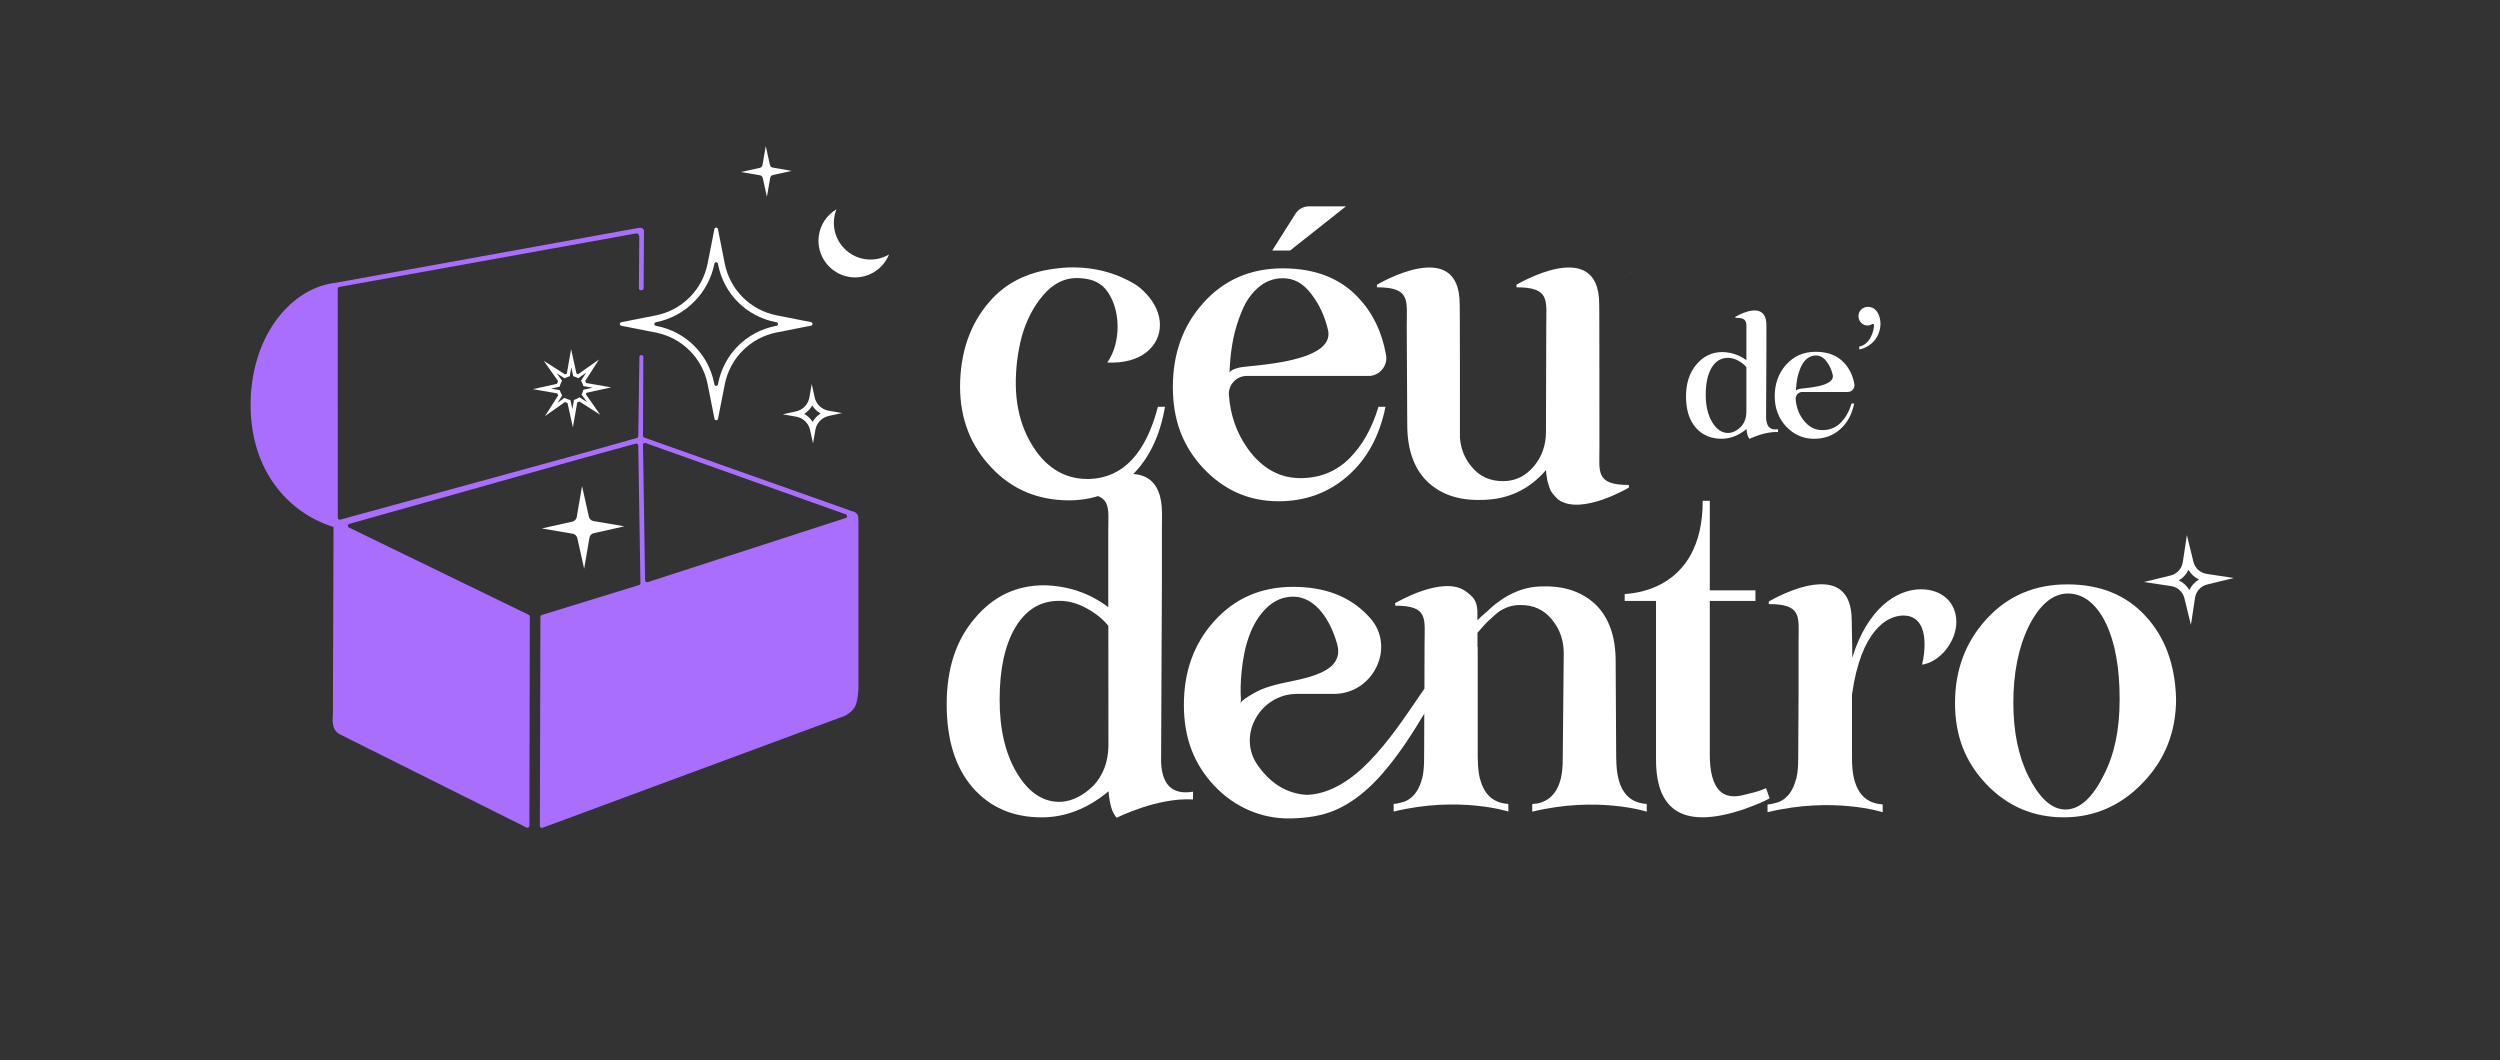
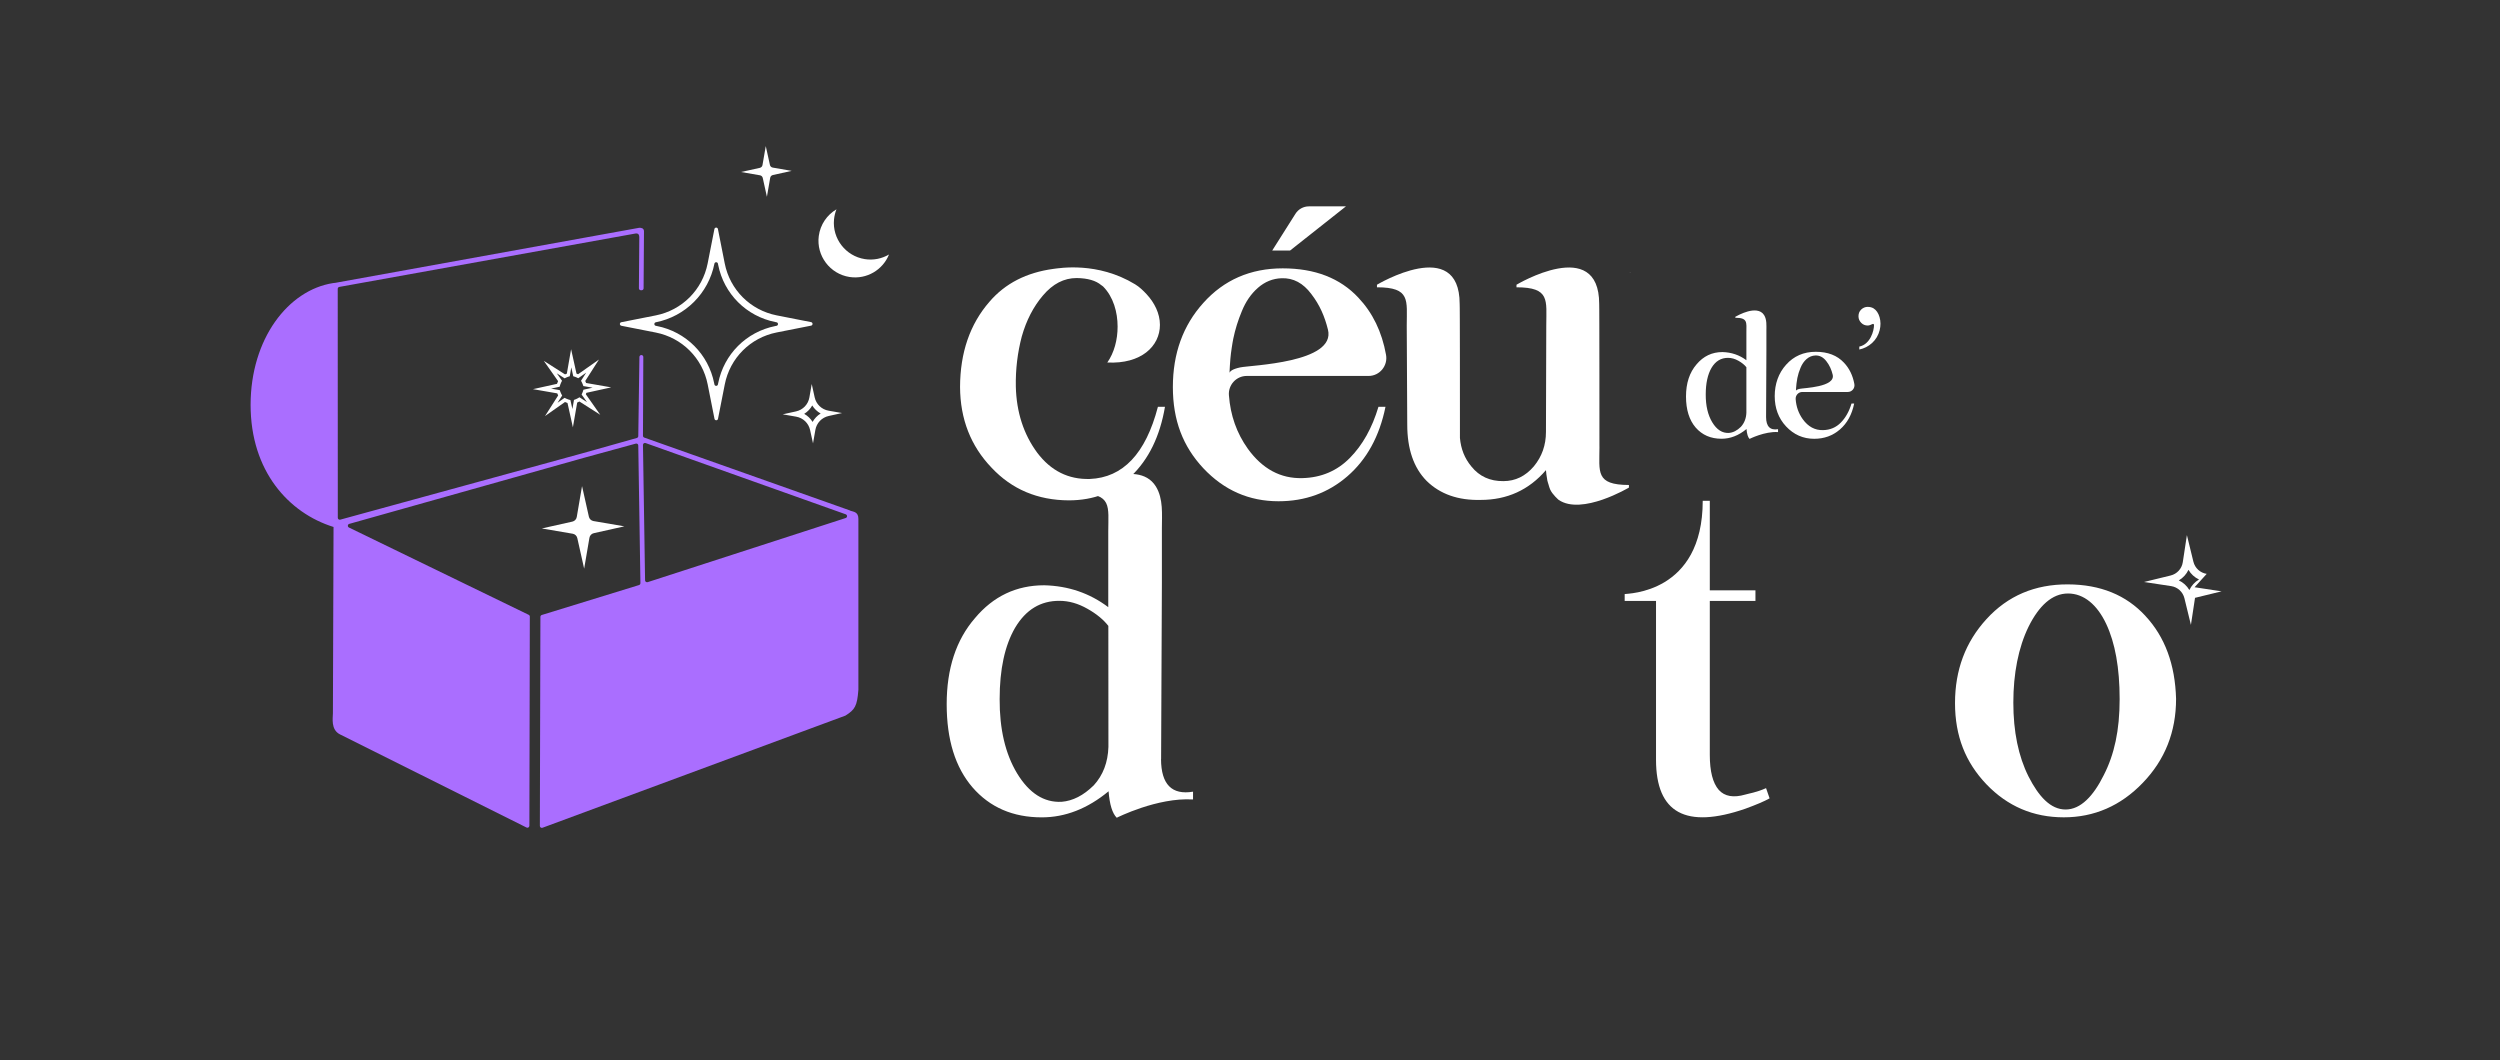
<svg xmlns="http://www.w3.org/2000/svg" id="Camada_1" data-name="Camada 1" viewBox="0 0 639.65 271.3">
  <rect x="0" y="0" width="639.65" height="271.3" fill="#333333" stroke="none" />
  <defs>
    <style>
      .cls-1 {
        fill: #fff;
      }

      .cls-2 {
        fill: #aa6eff;
      }
    </style>
  </defs>
  <g>
    <g>
      <path class="cls-1" d="M296.26,104.1c-3.12,11.96-8.94,18.12-17.44,18.45-5.46.15-9.94-2.09-13.43-6.71-3.5-4.74-5.32-10.39-5.48-16.93-.08-4.4.43-8.67,1.52-12.81,1.17-4.14,2.98-7.64,5.42-10.5,2.52-2.98,5.39-4.46,8.63-4.46,2.85.04,4.92.66,6.28,1.81.15.13.33.2.47.34,2.65,2.67,3.72,6.6,3.72,10.28,0,3.39-.88,6.67-2.63,9.18,8.64.44,13.46-4.16,13.46-9.63,0-2.94-1.42-5.69-3.39-7.82-.89-.96-1.84-1.88-2.96-2.56-9.65-5.86-19.37-4.13-20.95-3.94-6.79.93-12.28,3.68-16.34,8.43-4.97,5.72-7.47,12.98-7.5,21.78.04,8.21,2.73,15.09,8.07,20.66,5.19,5.53,11.78,8.31,19.75,8.35,6.4,0,11.72-2.07,15.97-6.21,4.48-4.29,7.36-10.2,8.64-17.72h-1.81Z" />
      <path class="cls-1" d="M344.36,52.8h-9.46c-1.4,0-2.69.71-3.44,1.89l-5.95,9.41h4.57l14.28-11.29Z" />
      <path class="cls-1" d="M318.97,96.19h31.19c2.84,0,4.98-2.61,4.47-5.41-1.05-5.88-3.42-10.75-7.08-14.62-4.67-5-11.12-7.5-19.36-7.5s-15.05,2.96-20.32,8.86c-5.19,5.76-7.78,12.93-7.78,21.5s2.59,15.2,7.78,20.77c5.31,5.65,11.72,8.46,19.25,8.46,6.81,0,12.68-2.12,17.61-6.38,4.96-4.29,8.22-10.22,9.76-17.78h-1.8c-1.62,5.42-4.06,9.79-7.34,13.1-3.27,3.31-7.32,5.02-12.13,5.14-5.57.15-10.21-2.35-13.94-7.5-2.85-3.98-4.47-8.55-4.85-13.72-.2-2.63,1.9-4.92,4.54-4.92ZM314.61,95.36c-.07.2.15-3.58.34-4.94,0,0,.33-2.49.6-3.77.49-2.37,1.22-4.72,2.2-7.06.98-2.41,2.33-4.38,4.07-5.92,1.8-1.58,3.83-2.41,6.1-2.48,2.98-.11,5.51,1.24,7.61,4.06,2.15,2.79,3.4,5.71,4.24,9.08,2.13,8.53-19.84,9.1-22.48,9.68-2,.44-2.55.97-2.68,1.35Z" />
      <path class="cls-1" d="M416.9,69.8h.27v-.05c-.1.03-.18.03-.27.05Z" />
      <path class="cls-1" d="M409.23,114.28s0-36.61-.06-36.52c0-17.56-21.16-4.91-21.16-4.91v.66c8.65,0,7.62,3.32,7.62,9.78l-.08,27.22c0,3.39-1.04,6.32-3.1,8.81-2.15,2.52-4.74,3.78-7.79,3.78-3.42.04-6.15-1.21-8.18-3.73-1.75-2.09-2.7-4.54-2.94-7.31,0-9.05,0-34.42-.07-34.3,0-17.56-21.16-4.91-21.16-4.91v.66c8.65,0,7.62,3.32,7.62,9.79l.13,25.36c0,6.24,1.65,11.04,4.96,14.39,3.46,3.39,8.07,5,13.82,4.86,6.77,0,12.34-2.54,16.71-7.62.04.79.16,1.47.28,2.15.02.14.03.31.06.45.08.38.2.69.3,1.03.13.46.26.94.44,1.33.58,1.3,2.17,2.65,2.17,2.65,5.91,4.05,17.98-3.15,17.98-3.15v-.66c-8.64-.02-7.54-3.33-7.54-9.8Z" />
    </g>
    <g>
      <path class="cls-1" d="M454.93,109.8v.72l-.02.03c-3.4-.21-7.27,1.75-7.27,1.75-.42-.42-.68-1.27-.78-2.53-2.01,1.66-4.14,2.49-6.39,2.49-2.75,0-4.96-.96-6.62-2.87-1.64-1.91-2.47-4.56-2.47-7.95s.9-6.14,2.7-8.22c1.76-2.09,3.96-3.14,6.62-3.14,2.31.06,4.35.75,6.13,2.09v-7.21c0-2.42.4-3.66-2.83-3.66v-.25c.35-.21.72-.4,1.1-.57.68-.32,1.37-.59,2.09-.79,1.45-.4,3.28-.51,4.18.94.72,1.17.58,2.68.58,4,0,0,0,4.61,0,5.23l-.08,16.85c.01,2.4,1.03,3.44,3.06,3.1ZM446.83,105.53v-11.57c-.48-.61-1.15-1.15-2.01-1.64-.89-.51-1.78-.76-2.68-.76-1.8-.01-3.21.84-4.24,2.57-.98,1.7-1.47,3.97-1.47,6.81-.01,2.87.54,5.24,1.67,7.11,1.15,1.9,2.57,2.81,4.26,2.72,1.07-.09,2.09-.6,3.06-1.56.9-.98,1.37-2.22,1.41-3.68Z" />
      <path class="cls-1" d="M473.74,103.25h.67c-.58,2.82-1.79,5.04-3.65,6.64-1.84,1.59-4.03,2.38-6.58,2.38-2.81,0-5.21-1.05-7.19-3.16-1.94-2.08-2.91-4.67-2.91-7.76s.97-5.88,2.91-8.03c1.97-2.21,4.5-3.31,7.59-3.31s5.49.93,7.23,2.8c1.37,1.45,2.25,3.27,2.65,5.46.19,1.05-.61,2.02-1.67,2.02h-11.65c-.99,0-1.77.85-1.7,1.84.14,1.93.75,3.64,1.81,5.12,1.39,1.93,3.13,2.86,5.21,2.8,1.8-.04,3.31-.68,4.53-1.92,1.22-1.24,2.14-2.87,2.74-4.89ZM459.51,99.98c.05-.14.26-.34,1-.5.99-.22,9.19-.43,8.4-3.62-.31-1.26-.78-2.35-1.58-3.39-.79-1.05-1.73-1.56-2.84-1.52-.84.03-1.6.34-2.28.93-.65.57-1.15,1.31-1.52,2.21-.37.87-.64,1.75-.82,2.63-.1.48-.22,1.41-.22,1.41-.07.51-.16,1.92-.13,1.84Z" />
    </g>
    <path class="cls-1" d="M477.91,78.52c.54,0,1.01.12,1.43.36.73.45,1.25,1.21,1.56,2.26.31,1.07.32,2.19.03,3.35-.33,1.29-.97,2.38-1.94,3.27-.94.85-2.03,1.41-3.27,1.67v-.75c2.9-.62,3.76-4.17,3.76-5.44,0-.85-.75.05-1.58.05-.65,0-1.2-.2-1.67-.67-.48-.48-.72-1.04-.72-1.69,0-.7.22-1.27.67-1.71.48-.47,1.06-.71,1.72-.71Z" />
-     <path class="cls-1" d="M564.61,146.83c-1.67-.25-3.01-1.48-3.41-3.12l-1.66-6.8-1.05,6.93c-.25,1.67-1.48,3.01-3.12,3.41l-6.8,1.66,6.93,1.05c1.67.25,3.01,1.48,3.41,3.12l1.66,6.8,1.05-6.92c.25-1.67,1.48-3.01,3.12-3.41l6.8-1.66-6.92-1.05ZM562.64,148.27c-1.08.63-1.94,1.57-2.47,2.7-.63-1.08-1.57-1.94-2.7-2.47,1.08-.63,1.94-1.57,2.47-2.7.63,1.08,1.57,1.94,2.7,2.47Z" />
+     <path class="cls-1" d="M564.61,146.83c-1.67-.25-3.01-1.48-3.41-3.12l-1.66-6.8-1.05,6.93c-.25,1.67-1.48,3.01-3.12,3.41l-6.8,1.66,6.93,1.05c1.67.25,3.01,1.48,3.41,3.12l1.66,6.8,1.05-6.92l6.8-1.66-6.92-1.05ZM562.64,148.27c-1.08.63-1.94,1.57-2.47,2.7-.63-1.08-1.57-1.94-2.7-2.47,1.08-.63,1.94-1.57,2.47-2.7.63,1.08,1.57,1.94,2.7,2.47Z" />
    <g>
      <path class="cls-1" d="M297.08,194.26l.2-45.1c0-1.64,0-13.99,0-13.99,0-3.52.4-7.57-1.54-10.7-2.41-3.89-7.31-3.58-11.2-2.51-1.93.52-3.79,1.26-5.6,2.11-1,.47-1.99.96-2.94,1.53v.66c8.65,0,7.56,3.32,7.56,9.79v19.3c-4.75-3.58-10.21-5.45-16.39-5.6-7.11,0-13.02,2.8-17.72,8.41-4.82,5.57-7.23,12.91-7.23,22.01s2.2,16.16,6.6,21.28c4.44,5.12,10.35,7.68,17.72,7.68,6.02,0,11.72-2.22,17.1-6.67.27,3.39.96,5.65,2.09,6.77,0,0,10.35-5.23,19.46-4.68l.06-.07v-1.92c-5.42.91-8.15-1.86-8.19-8.29ZM279.81,200.97c-2.6,2.56-5.33,3.95-8.18,4.18-4.52.23-8.31-2.2-11.4-7.28-3.01-5-4.5-11.34-4.46-19.02,0-7.6,1.31-13.68,3.95-18.23,2.75-4.63,6.53-6.92,11.35-6.89,2.41,0,4.79.68,7.16,2.03,2.3,1.29,4.08,2.76,5.35,4.38l.02,30.98c-.13,3.92-1.36,7.21-3.78,9.85Z" />
-       <path class="cls-1" d="M413.52,194.25l-.14-25.07c0-6.21-1.65-10.98-4.93-14.31-3.44-3.37-8.02-4.98-13.75-4.83-5.72,0-10.49,2.75-14.48,6.65-.77.64-1.51,1.3-2.21,1.99v-2.47c-.21-2.55-.99-3.53-3.16-5.03-5.87-4.02-17.88,3.14-17.88,3.14v.65c8.6,0,7.52,3.3,7.52,9.73l-.03,8.4s0,0,0,0v3.1c-.4.57-.79,1.14-1.18,1.71-4,5.89-7.99,11.79-12.76,16.73-4.57,4.79-10.16,8.54-16.15,8.74-4.87-.3-9.03-2.67-12.39-7.33-.07-.09-.14-.19-.21-.29-5.35-7.68.73-18.22,10.07-18.22h9.48c10.06,0,15.93-12.02,9.18-19.48-.13-.15-.27-.3-.4-.44-4.65-4.98-11.05-7.47-19.25-7.47s-14.96,2.94-20.2,8.81c-5.17,5.72-7.74,12.85-7.74,21.38s2.58,15.12,7.74,20.66c5.14,5.46,12.08,8.57,19.62,8.4,4.09-.09,8.17-.63,11.91-2.36,3.4-1.57,6.43-3.88,9.08-6.5.92-.9,1.79-1.84,2.63-2.82,4.11-4.76,7.39-9.93,10.53-15.11l-.03,8.37-.02,3.26c0,1.83-.14,3.42-.46,4.82-.04.16-.11.25-.14.4-.51,1.92-1.34,3.4-2.6,4.54-.56.49-1.21.87-1.94,1.14-.13.05-.28.08-.42.11-.69.22-1.41.39-2.23.43v1.96c16.73-4.06,29.3,0,29.36-.01,0,0,0-1.91-.06-1.95-3.78-.22-6.15-2.37-7.18-6.36-.04-.15-.09-.27-.13-.42-.27-1.23-.41-2.67-.44-4.23,0-.3-.04-.57-.04-.89v-25.71c0-.69-.03-1.98.01-2.63-.02.03-.05.06-.07.1v-3.63c.98-1.2,2.06-2.38,3.22-3.47,0,0,.03.01.03.02.23-.27.49-.46.73-.7.45-.4.9-.8,1.38-1.17,1.64-1.16,3.48-1.79,5.54-1.79,3.41-.04,6.12,1.2,8.14,3.71,2.06,2.47,3.06,5.41,3.03,8.81l-.26,26.93c0,1.82-.14,3.43-.46,4.83-.04.16-.12.38-.15.52-.5,1.92-1.34,3.27-2.59,4.42-.57.49-1.21.86-1.94,1.14-.13.05-.29.14-.42.18-.68.22-1.41.33-2.24.37v1.96c16.74-4.06,29.3,0,29.3,0v-1.98c-5.17-.3-7.76-4.11-7.8-11.45ZM317.34,180.04c.3-.81.1-1.83.09-2.67-.02-1.21.01-2.42.09-3.62.04-.64.1-1.29.16-1.95.59-5.97,2.26-12.65,6.83-16.67,1.79-1.57,3.81-2.39,6.06-2.46,6.39-.21,10.13,6.87,11.57,12.19,1.37,5-2.99,7.08-7.07,8.32-3.27.99-6.68,1.4-9.96,2.38-1.59.47-3.15,1.09-4.57,1.96-.83.51-2.86,1.58-3.2,2.51Z" />
      <path class="cls-1" d="M451.85,201.66c-2.55,1.13-4.33,1.34-5.31,1.64-3.01.87-5.27.47-6.77-1.19-1.54-1.77-2.3-4.76-2.3-8.97v-39.39h11.68v-2.71h-11.68v-22.91h-1.81c0,23.78-19.26,23.7-19.97,23.87v1.75h8.02v40.64c0,13.62,7.62,17.79,22.86,12.53,2.79-1.02,4.86-1.9,6.2-2.65l-.9-2.6Z" />
-       <path class="cls-1" d="M491.56,150.77c-6.25,0-13.68,4.8-17.65,17.5.06-2.93-.13-6.8-.13-9.55-.03-7.61-4.07-9.5-8.6-9.2-5.88.35-12.62,4.38-12.62,4.38v.66c8.65,0,7.62,3.32,7.62,9.78v13.6l-.09,16.37c0,1.84-.14,3.45-.47,4.85-.04.16-.11.25-.15.4-.51,1.93-1.35,3.42-2.51,4.47-.04.03-.06.07-.1.1-.57.49-1.22.87-1.95,1.15-.14.05-.29.08-.43.11-.69.22-1.41.4-2.24.44v1.98c16.84-4.08,29.46,0,29.46,0v-1.99c-5.19-.3-7.81-4.14-7.85-11.52,0,0,0-7.74,0-16.72,0,0,.01,0,.02,0,2.29-16.19,8.89-20.09,13.13-20.09,4.01,0,5.42,3.35,5.42,7.37,0,1.63-.22,3.47-.65,5.2,4.55-.65,8.78-5.85,8.78-10.94-.01-4.98-3.7-8.34-9-8.34Z" />
      <path class="cls-1" d="M548.93,157.59c-4.93-5.35-11.54-8.04-19.82-8.07-8.46-.04-15.4,2.92-20.83,8.86-5.38,5.87-8.07,13.03-8.07,21.5s2.68,15.16,8.02,20.77c5.41,5.65,12.01,8.47,19.8,8.47s14.57-2.94,20.21-8.81c5.67-5.87,8.53-13.03,8.53-21.5-.24-8.81-2.86-15.87-7.85-21.22ZM538.26,198.34c-2.63,5.31-5.89,8.78-9.76,8.78s-6.89-3.36-9.48-8.44c-2.6-5.19-3.89-11.49-3.89-18.91s1.29-14.08,3.89-19.41c2.67-5.38,6.04-8.51,10.1-8.51s7.47,2.89,9.77,7.78c2.29,4.86,3.44,11.27,3.44,19.25s-1.35,14.16-4.07,19.46Z" />
    </g>
  </g>
  <g>
    <path class="cls-2" d="M217.52,130.62l-52.68-18.66c-.2-.07-.33-.26-.33-.47l.09-20.15c0-.27-.21-.49-.48-.5-.28-.01-.52.21-.52.49l-.29,20.25c0,.22-.15.42-.37.48l-13.92,3.92-61.96,16.98c-.32.09-.63-.15-.63-.48l-.02-58.58c0-.24.17-.45.41-.49l75.54-13.62c.31-.06,1.21-.3,1.21.9l-.1,13.07c0,.27.21.49.48.5h.2c.28.02.52-.21.52-.49l.1-14.59c0-.9-.9-.9-1.21-.9l-77.85,14.1s-.03,0-.04,0l-.45.05c-11.49,1.78-21.1,14.27-21.1,31.18s9.73,27.65,21.22,31.22v-.15h0s-.16,47.79-.16,47.79c0,1.21-.6,4.22,1.81,5.43l47.73,23.83c.33.17.72-.07.73-.45l.11-53.52c0-.19-.11-.37-.28-.45l-46-22.34c-.41-.2-.36-.81.08-.93l59.96-16.88,13.36-3.66c.32-.09.63.15.63.48l.55,35.22c0,.22-.14.42-.35.49l-24.89,7.66c-.21.06-.35.26-.35.48l-.14,53.49c0,.35.35.59.68.47l77.5-28.69c2.41-1.51,3.01-2.41,3.32-6.63v-42.8s0-.87,0-.9c0-1.81-1.21-1.81-2.11-2.11ZM216.38,132.54l-50.67,16.41c-.32.1-.65-.13-.66-.47l-.54-34.64c0-.35.34-.6.67-.48l51.21,18.23c.45.16.44.8-.01.95Z" />
    <path class="cls-1" d="M221.24,66.29c-4.86-.77-8.32-5.23-7.85-10.13.09-.92.31-1.8.63-2.61-2.4,1.42-4.14,3.88-4.53,6.85-.66,5.03,2.87,9.71,7.88,10.47,4.4.67,8.52-1.83,10.09-5.76-1.81,1.07-3.98,1.54-6.23,1.18Z" />
    <path class="cls-1" d="M158.97,83.35l8.8,1.73c6.75,1.33,11.97,6.55,13.3,13.29l1.74,8.79c.1.49.8.49.9,0l1.73-8.8c1.33-6.75,6.55-11.97,13.29-13.3l8.8-1.74c.49-.1.49-.8,0-.9l-8.8-1.73c-6.75-1.33-11.97-6.55-13.3-13.29l-1.74-8.8c-.1-.49-.8-.49-.9,0l-1.73,8.8c-1.33,6.75-6.55,11.97-13.29,13.3l-8.8,1.74c-.49.1-.49.8,0,.9ZM167.79,82.46h0c7.58-1.5,13.5-7.42,15-15,.1-.49.8-.49.9,0l.06.3c1.47,7.43,7.22,13.17,14.64,14.64l.3.06c.49.1.49.8,0,.9l-.3.06c-7.43,1.47-13.17,7.22-14.64,14.64l-.06.3c-.1.49-.8.49-.9,0l-.06-.3c-1.47-7.43-7.22-13.17-14.64-14.64l-.3-.06c-.49-.1-.49-.8,0-.9Z" />
    <path class="cls-1" d="M207.09,101.69c-.31,1.78-1.65,3.18-3.42,3.57l-3.41.75,3.44.6c1.78.31,3.18,1.65,3.57,3.42l.75,3.41.6-3.44c.31-1.78,1.65-3.18,3.42-3.57l3.41-.75-3.44-.6c-1.78-.31-3.18-1.65-3.57-3.42l-.75-3.41-.6,3.44ZM209.97,105.8c-.86.53-1.57,1.27-2.06,2.15-.53-.86-1.27-1.57-2.15-2.06.86-.53,1.57-1.27,2.06-2.15.53.86,1.27,1.57,2.15,2.06Z" />
    <path class="cls-1" d="M195.16,45.54l1.06,4.81.84-4.85c.06-.36.33-.64.69-.72l4.81-1.06-4.85-.84c-.36-.06-.64-.33-.72-.69l-1.06-4.81-.84,4.85c-.06.36-.33.64-.69.72l-4.81,1.06,4.85.84c.36.06.64.33.72.69Z" />
    <path class="cls-1" d="M156.32,99.1l-6.36-1.11c-.06-.18-.14-.35-.22-.51l3.51-5.49-5.34,3.76c-.13-.06-.27-.12-.41-.16l-1.38-6.24-1.09,6.25c-.16.05-.31.12-.46.19l-5.44-3.47,3.66,5.2c-.11.22-.21.45-.28.69l-6.15,1.36,6.22,1.08c.07.18.14.36.23.53l-3.36,5.27,5.11-3.59c.2.1.42.18.64.25l1.38,6.23,1.1-6.34c.2-.08.39-.16.57-.27l5.33,3.4-3.69-5.25c.05-.12.1-.24.14-.37l6.31-1.39ZM149.13,101.39l1.06,1.5-1.47-.94-.46-.3-.48.28c-.14.08-.28.15-.44.21l-.48.18-.09.51-.32,1.82-.39-1.76-.12-.53-.52-.15c-.16-.05-.33-.11-.49-.19l-.48-.23-.44.31-1.36.96.9-1.41.28-.45-.25-.47c-.06-.12-.12-.25-.18-.41l-.18-.5-.52-.09-1.71-.3,1.68-.37.52-.11.15-.51c.05-.18.13-.36.21-.53l.25-.49-.32-.45-1.02-1.45,1.58,1.01.42.27.45-.22c.13-.06.24-.11.36-.15l.51-.17.09-.53.3-1.74.39,1.77.11.5.49.16c.1.03.2.07.32.13l.47.22.43-.3,1.6-1.12-1.04,1.63-.28.44.25.47c.06.12.12.25.17.39l.18.5.52.09,1.85.32-1.84.41-.51.11-.16.5c-.03.09-.07.19-.11.28l-.2.46.29.41Z" />
    <path class="cls-1" d="M147.71,137.68l1.75,7.82,1.35-7.9c.1-.59.54-1.05,1.12-1.18l7.82-1.75-7.9-1.35c-.59-.1-1.05-.54-1.18-1.12l-1.75-7.82-1.35,7.9c-.1.59-.54,1.05-1.12,1.18l-7.82,1.75,7.9,1.35c.59.1,1.05.54,1.18,1.12Z" />
  </g>
</svg>